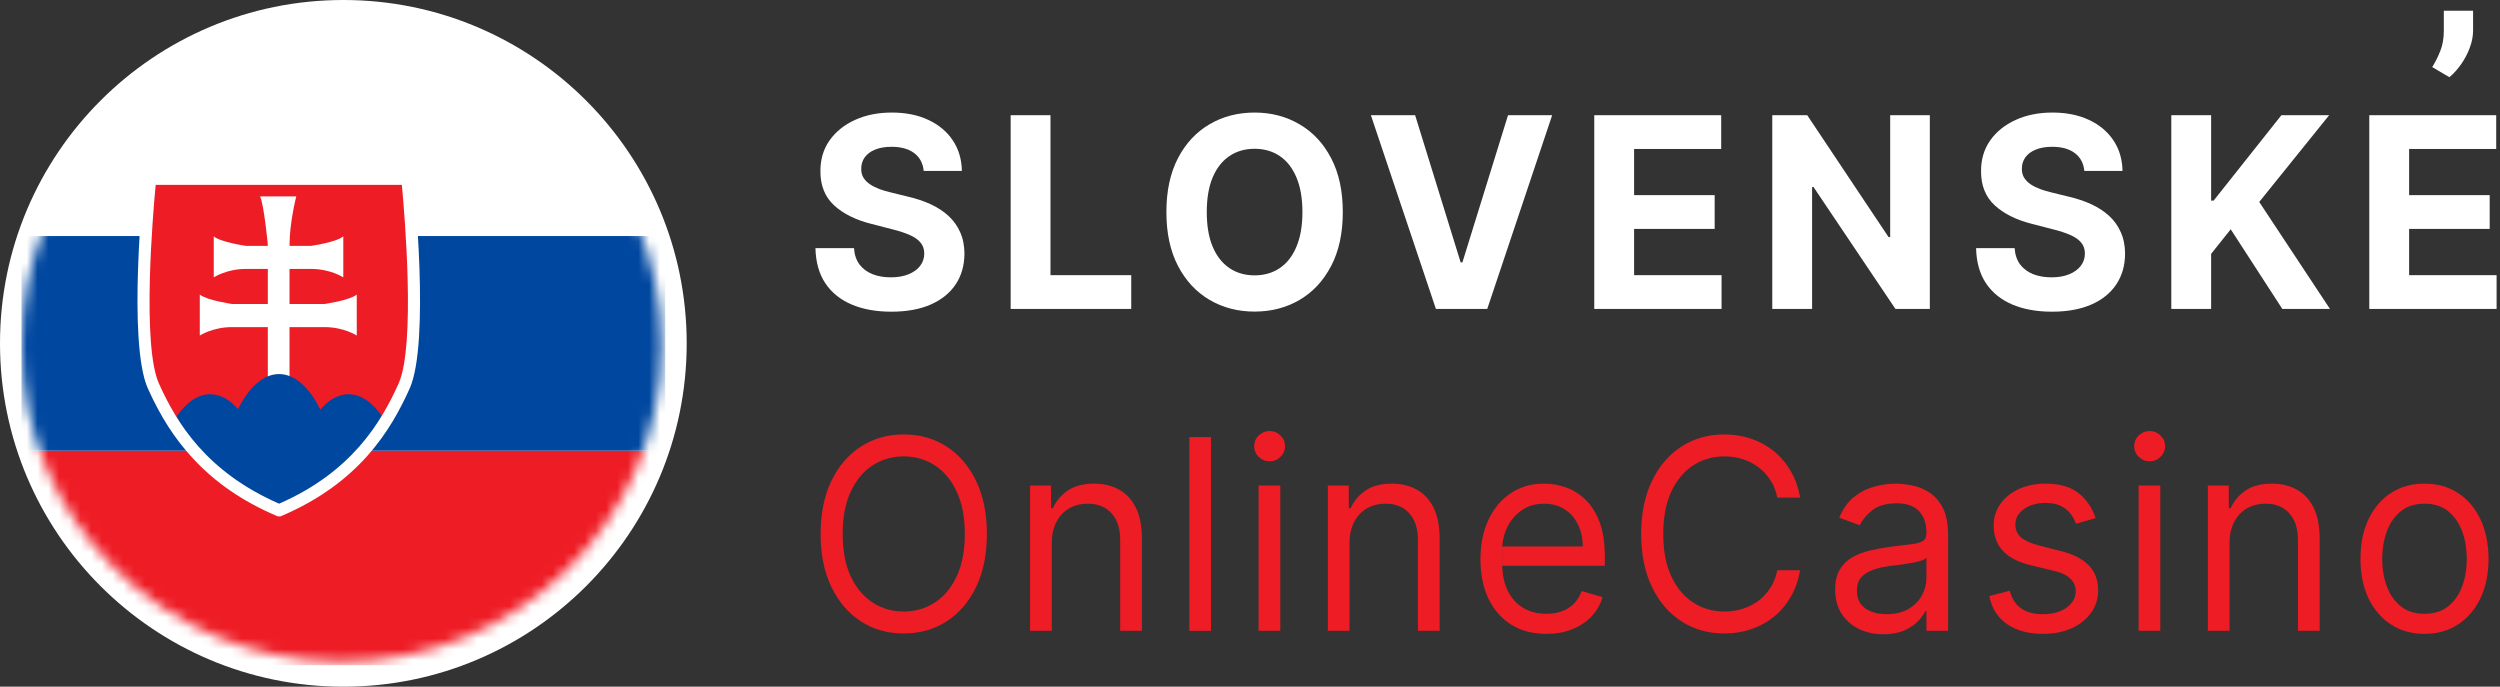
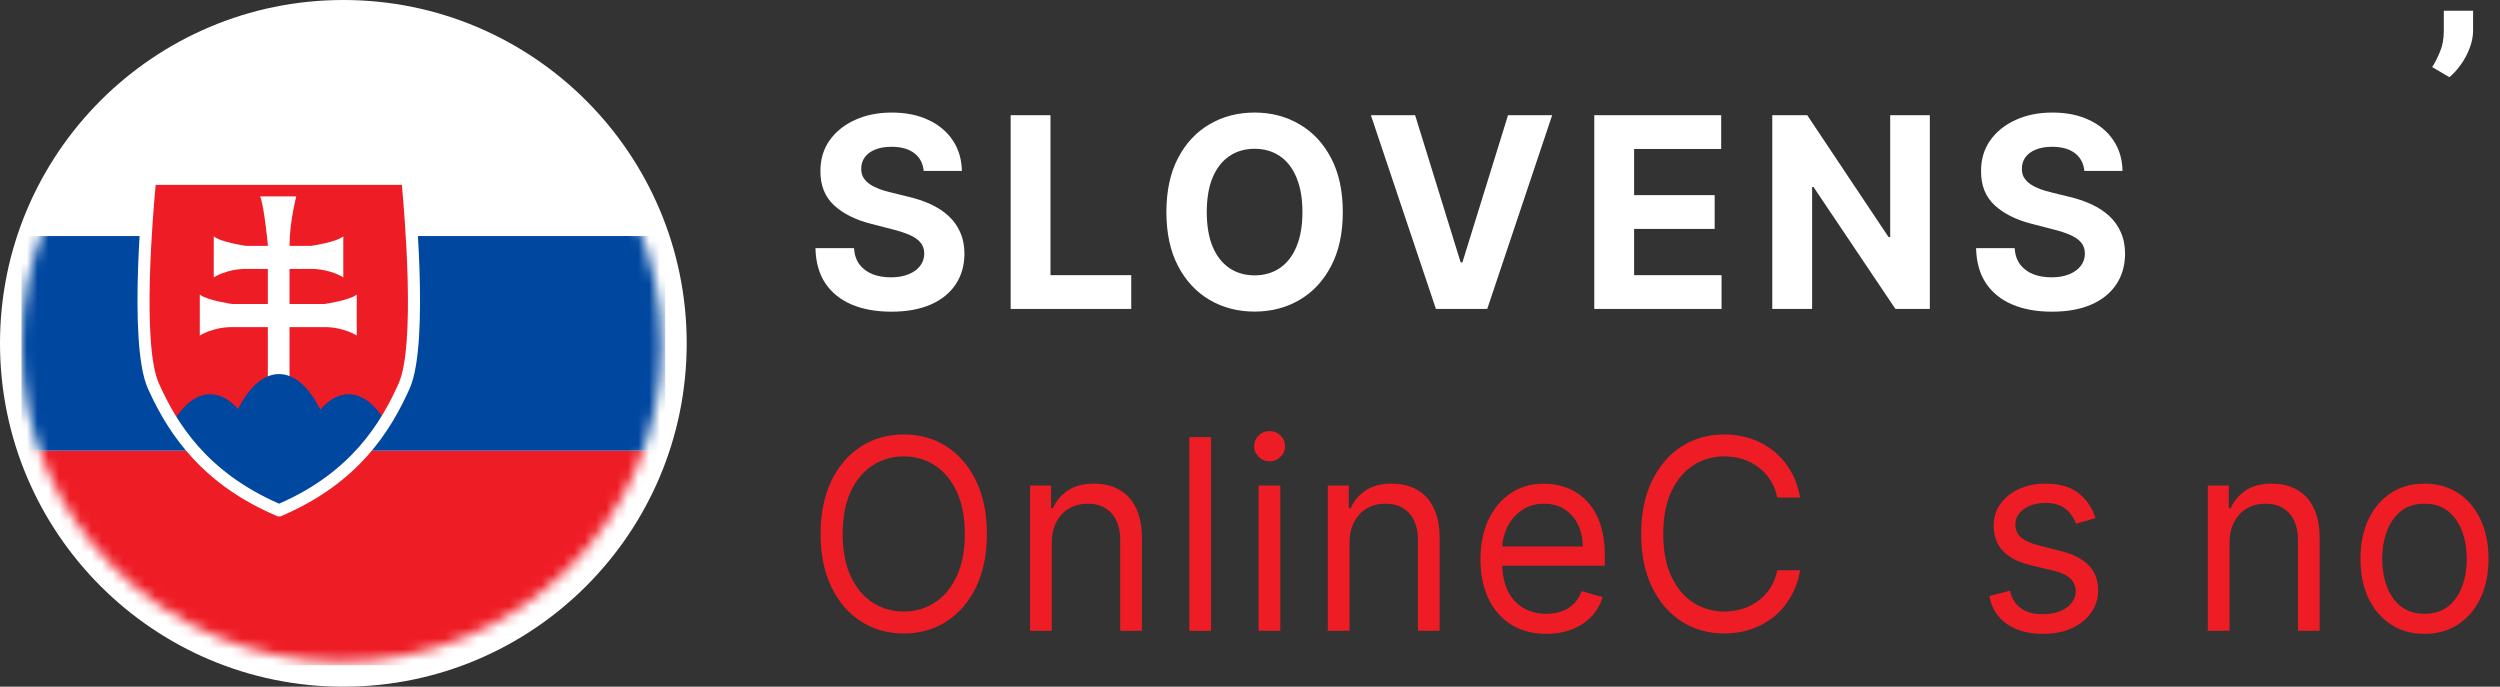
<svg xmlns="http://www.w3.org/2000/svg" width="233" height="64" viewBox="0 0 233 64" fill="none">
  <rect x="0" y="0" width="233" height="64" fill="#333333" stroke="none" />
  <circle cx="32" cy="32" r="32" fill="white" />
  <path d="M86.089 15.93C86.021 15.219 85.726 14.666 85.206 14.272C84.686 13.878 83.981 13.681 83.089 13.681C82.483 13.681 81.972 13.77 81.555 13.946C81.138 14.116 80.817 14.354 80.595 14.66C80.377 14.966 80.269 15.312 80.269 15.7C80.257 16.024 80.323 16.306 80.466 16.547C80.615 16.788 80.817 16.997 81.075 17.173C81.332 17.343 81.629 17.493 81.966 17.622C82.303 17.746 82.663 17.852 83.046 17.94L84.623 18.328C85.389 18.504 86.092 18.739 86.732 19.033C87.372 19.327 87.927 19.689 88.395 20.117C88.864 20.547 89.227 21.052 89.484 21.634C89.747 22.216 89.881 22.883 89.887 23.635C89.881 24.74 89.607 25.698 89.064 26.51C88.526 27.315 87.749 27.941 86.732 28.387C85.721 28.828 84.501 29.049 83.072 29.049C81.655 29.049 80.42 28.825 79.369 28.379C78.323 27.932 77.506 27.271 76.917 26.395C76.334 25.513 76.029 24.423 76 23.124H79.592C79.632 23.729 79.8 24.235 80.097 24.64C80.4 25.04 80.803 25.343 81.306 25.549C81.815 25.748 82.389 25.848 83.029 25.848C83.658 25.848 84.203 25.754 84.666 25.566C85.135 25.378 85.498 25.117 85.755 24.782C86.012 24.447 86.141 24.061 86.141 23.627C86.141 23.221 86.023 22.88 85.789 22.604C85.561 22.328 85.224 22.093 84.778 21.898C84.338 21.704 83.798 21.528 83.158 21.369L81.246 20.876C79.766 20.506 78.597 19.927 77.74 19.139C76.883 18.351 76.457 17.29 76.463 15.956C76.457 14.863 76.74 13.908 77.311 13.091C77.889 12.274 78.68 11.636 79.686 11.178C80.692 10.719 81.835 10.49 83.115 10.49C84.418 10.49 85.555 10.719 86.526 11.178C87.504 11.636 88.264 12.274 88.806 13.091C89.349 13.908 89.629 14.854 89.647 15.93H86.089Z" fill="white" />
  <path d="M94.194 28.793V10.737H97.905V25.646H105.431V28.793H94.194Z" fill="white" />
  <path d="M125.149 19.765C125.149 21.734 124.786 23.409 124.06 24.79C123.34 26.172 122.357 27.227 121.111 27.956C119.871 28.678 118.477 29.04 116.928 29.04C115.368 29.04 113.968 28.675 112.728 27.947C111.488 27.218 110.508 26.163 109.788 24.782C109.068 23.4 108.708 21.728 108.708 19.765C108.708 17.796 109.068 16.121 109.788 14.739C110.508 13.358 111.488 12.306 112.728 11.583C113.968 10.854 115.368 10.49 116.928 10.49C118.477 10.49 119.871 10.854 121.111 11.583C122.357 12.306 123.34 13.358 124.06 14.739C124.786 16.121 125.149 17.796 125.149 19.765ZM121.386 19.765C121.386 18.489 121.2 17.414 120.828 16.538C120.463 15.662 119.946 14.998 119.277 14.546C118.608 14.093 117.825 13.867 116.928 13.867C116.031 13.867 115.248 14.093 114.579 14.546C113.911 14.998 113.391 15.662 113.019 16.538C112.654 17.414 112.471 18.489 112.471 19.765C112.471 21.04 112.654 22.116 113.019 22.992C113.391 23.868 113.911 24.532 114.579 24.984C115.248 25.437 116.031 25.663 116.928 25.663C117.825 25.663 118.608 25.437 119.277 24.984C119.946 24.532 120.463 23.868 120.828 22.992C121.2 22.116 121.386 21.04 121.386 19.765Z" fill="white" />
  <path d="M131.89 10.737L136.133 24.455H136.296L140.548 10.737H144.662L138.611 28.793H133.827L127.767 10.737H131.89Z" fill="white" />
  <path d="M148.586 28.793V10.737H160.415V13.884H152.298V18.187H159.807V21.334H152.298V25.646H160.449V28.793H148.586Z" fill="white" />
  <path d="M179.86 10.737V28.793H176.654L169.017 17.428H168.888V28.793H165.176V10.737H168.434L176.011 22.093H176.166V10.737H179.86Z" fill="white" />
  <path d="M194.261 15.93C194.192 15.219 193.898 14.666 193.378 14.272C192.858 13.878 192.152 13.681 191.261 13.681C190.655 13.681 190.143 13.77 189.726 13.946C189.309 14.116 188.989 14.354 188.766 14.66C188.549 14.966 188.44 15.312 188.44 15.7C188.429 16.024 188.495 16.306 188.638 16.547C188.786 16.788 188.989 16.997 189.246 17.173C189.503 17.343 189.8 17.493 190.138 17.622C190.475 17.746 190.835 17.852 191.218 17.94L192.795 18.328C193.561 18.504 194.264 18.739 194.904 19.033C195.544 19.327 196.098 19.689 196.567 20.117C197.035 20.547 197.398 21.052 197.655 21.634C197.918 22.216 198.052 22.883 198.058 23.635C198.052 24.74 197.778 25.698 197.235 26.51C196.698 27.315 195.921 27.941 194.904 28.387C193.892 28.828 192.672 29.049 191.243 29.049C189.826 29.049 188.592 28.825 187.54 28.379C186.495 27.932 185.677 27.271 185.089 26.395C184.506 25.513 184.2 24.423 184.172 23.124H187.763C187.803 23.729 187.972 24.235 188.269 24.64C188.572 25.04 188.975 25.343 189.478 25.549C189.986 25.748 190.561 25.848 191.201 25.848C191.829 25.848 192.375 25.754 192.838 25.566C193.306 25.378 193.669 25.117 193.926 24.782C194.184 24.447 194.312 24.061 194.312 23.627C194.312 23.221 194.195 22.88 193.961 22.604C193.732 22.328 193.395 22.093 192.949 21.898C192.509 21.704 191.969 21.528 191.329 21.369L189.418 20.876C187.938 20.506 186.769 19.927 185.912 19.139C185.054 18.351 184.629 17.29 184.634 15.956C184.629 14.863 184.912 13.908 185.483 13.091C186.06 12.274 186.852 11.636 187.858 11.178C188.863 10.719 190.006 10.49 191.286 10.49C192.589 10.49 193.726 10.719 194.698 11.178C195.675 11.636 196.435 12.274 196.978 13.091C197.521 13.908 197.801 14.854 197.818 15.93H194.261Z" fill="white" />
-   <path d="M202.365 28.793V10.737H206.077V18.698H206.308L212.626 10.737H217.075L210.56 18.822L217.152 28.793H212.712L207.903 21.369L206.077 23.662V28.793H202.365Z" fill="white" />
-   <path d="M220.818 28.793V10.737H232.647V13.884H224.53V18.187H232.039V21.334H224.53V25.646H232.682V28.793H220.818Z" fill="white" />
  <path d="M91.978 49.765C91.978 51.669 91.644 53.315 90.975 54.702C90.307 56.089 89.389 57.159 88.224 57.911C87.058 58.664 85.726 59.04 84.229 59.04C82.732 59.04 81.4 58.664 80.235 57.911C79.069 57.159 78.152 56.089 77.483 54.702C76.814 53.315 76.48 51.669 76.48 49.765C76.48 47.861 76.814 46.215 77.483 44.828C78.152 43.44 79.069 42.371 80.235 41.618C81.4 40.866 82.732 40.49 84.229 40.49C85.726 40.49 87.058 40.866 88.224 41.618C89.389 42.371 90.307 43.44 90.975 44.828C91.644 46.215 91.978 47.861 91.978 49.765ZM89.921 49.765C89.921 48.201 89.667 46.882 89.158 45.806C88.655 44.731 87.972 43.916 87.109 43.364C86.252 42.812 85.292 42.535 84.229 42.535C83.166 42.535 82.203 42.812 81.34 43.364C80.483 43.916 79.8 44.731 79.292 45.806C78.789 46.882 78.537 48.201 78.537 49.765C78.537 51.328 78.789 52.648 79.292 53.724C79.8 54.799 80.483 55.613 81.34 56.166C82.203 56.718 83.166 56.995 84.229 56.995C85.292 56.995 86.252 56.718 87.109 56.166C87.972 55.613 88.655 54.799 89.158 53.724C89.667 52.648 89.921 51.328 89.921 49.765Z" fill="#EE1C25" />
  <path d="M98.025 50.647V58.793H96.002V45.251H97.957V47.367H98.128C98.437 46.679 98.906 46.127 99.534 45.709C100.163 45.286 100.974 45.074 101.969 45.074C102.86 45.074 103.64 45.263 104.309 45.639C104.977 46.009 105.497 46.573 105.869 47.331C106.24 48.084 106.426 49.036 106.426 50.188V58.793H104.403V50.329C104.403 49.265 104.135 48.437 103.597 47.843C103.06 47.243 102.323 46.944 101.386 46.944C100.74 46.944 100.163 47.088 99.654 47.376C99.151 47.664 98.754 48.084 98.463 48.636C98.171 49.189 98.025 49.859 98.025 50.647Z" fill="#EE1C25" />
  <path d="M112.87 40.737V58.793H110.847V40.737H112.87Z" fill="#EE1C25" />
  <path d="M117.299 58.793V45.251H119.322V58.793H117.299ZM118.328 42.994C117.934 42.994 117.594 42.856 117.308 42.579C117.028 42.303 116.888 41.971 116.888 41.583C116.888 41.195 117.028 40.863 117.308 40.587C117.594 40.31 117.934 40.172 118.328 40.172C118.722 40.172 119.059 40.31 119.339 40.587C119.625 40.863 119.768 41.195 119.768 41.583C119.768 41.971 119.625 42.303 119.339 42.579C119.059 42.856 118.722 42.994 118.328 42.994Z" fill="#EE1C25" />
  <path d="M125.775 50.647V58.793H123.752V45.251H125.706V47.367H125.878C126.186 46.679 126.655 46.127 127.283 45.709C127.912 45.286 128.723 45.074 129.718 45.074C130.609 45.074 131.389 45.263 132.058 45.639C132.727 46.009 133.247 46.573 133.618 47.331C133.989 48.084 134.175 49.036 134.175 50.188V58.793H132.152V50.329C132.152 49.265 131.884 48.437 131.346 47.843C130.809 47.243 130.072 46.944 129.135 46.944C128.489 46.944 127.912 47.088 127.403 47.376C126.9 47.664 126.503 48.084 126.212 48.636C125.92 49.189 125.775 49.859 125.775 50.647Z" fill="#EE1C25" />
  <path d="M144.116 59.075C142.848 59.075 141.753 58.787 140.833 58.211C139.919 57.629 139.213 56.818 138.716 55.778C138.225 54.732 137.979 53.515 137.979 52.128C137.979 50.741 138.225 49.518 138.716 48.46C139.213 47.396 139.905 46.567 140.79 45.974C141.682 45.374 142.722 45.074 143.911 45.074C144.596 45.074 145.274 45.192 145.942 45.427C146.611 45.662 147.219 46.044 147.768 46.573C148.317 47.096 148.754 47.79 149.08 48.654C149.405 49.518 149.568 50.582 149.568 51.846V52.727H140.011V50.929H147.511C147.511 50.165 147.362 49.483 147.065 48.883C146.774 48.284 146.357 47.81 145.814 47.464C145.276 47.117 144.642 46.944 143.911 46.944C143.105 46.944 142.408 47.149 141.819 47.561C141.236 47.966 140.788 48.495 140.473 49.148C140.159 49.8 140.002 50.5 140.002 51.246V52.445C140.002 53.468 140.173 54.335 140.516 55.046C140.865 55.751 141.348 56.289 141.965 56.66C142.582 57.024 143.299 57.206 144.116 57.206C144.648 57.206 145.128 57.13 145.556 56.977C145.991 56.818 146.365 56.583 146.679 56.272C146.994 55.954 147.237 55.56 147.408 55.09L149.362 55.654C149.157 56.336 148.811 56.936 148.325 57.453C147.839 57.964 147.239 58.364 146.525 58.652C145.811 58.934 145.008 59.075 144.116 59.075Z" fill="#EE1C25" />
  <path d="M167.771 46.379H165.645C165.519 45.75 165.299 45.198 164.985 44.722C164.676 44.246 164.299 43.846 163.853 43.523C163.413 43.194 162.925 42.947 162.387 42.782C161.85 42.617 161.29 42.535 160.707 42.535C159.644 42.535 158.681 42.812 157.819 43.364C156.961 43.916 156.278 44.731 155.77 45.806C155.267 46.882 155.016 48.201 155.016 49.765C155.016 51.328 155.267 52.648 155.77 53.724C156.278 54.799 156.961 55.613 157.819 56.166C158.681 56.718 159.644 56.995 160.707 56.995C161.29 56.995 161.85 56.912 162.387 56.748C162.925 56.583 163.413 56.339 163.853 56.016C164.299 55.687 164.676 55.284 164.985 54.808C165.299 54.326 165.519 53.773 165.645 53.151H167.771C167.611 54.073 167.319 54.899 166.896 55.628C166.473 56.357 165.948 56.977 165.319 57.488C164.69 57.994 163.985 58.379 163.202 58.643C162.425 58.908 161.593 59.04 160.707 59.04C159.21 59.04 157.879 58.664 156.713 57.911C155.547 57.159 154.63 56.089 153.961 54.702C153.293 53.315 152.958 51.669 152.958 49.765C152.958 47.861 153.293 46.215 153.961 44.828C154.63 43.44 155.547 42.371 156.713 41.618C157.879 40.866 159.21 40.49 160.707 40.49C161.593 40.49 162.425 40.622 163.202 40.887C163.985 41.151 164.69 41.539 165.319 42.05C165.948 42.556 166.473 43.173 166.896 43.902C167.319 44.625 167.611 45.451 167.771 46.379Z" fill="#EE1C25" />
-   <path d="M175.53 59.111C174.696 59.111 173.939 58.949 173.259 58.626C172.579 58.296 172.039 57.823 171.639 57.206C171.239 56.583 171.039 55.831 171.039 54.949C171.039 54.173 171.187 53.544 171.484 53.062C171.781 52.574 172.179 52.192 172.676 51.916C173.173 51.64 173.722 51.434 174.322 51.299C174.927 51.158 175.536 51.046 176.147 50.964C176.947 50.858 177.596 50.779 178.093 50.726C178.596 50.667 178.962 50.57 179.19 50.435C179.425 50.3 179.542 50.065 179.542 49.73V49.659C179.542 48.789 179.31 48.113 178.848 47.631C178.39 47.149 177.696 46.908 176.765 46.908C175.799 46.908 175.042 47.126 174.493 47.561C173.944 47.996 173.559 48.46 173.336 48.954L171.416 48.248C171.759 47.425 172.216 46.785 172.787 46.326C173.364 45.862 173.993 45.539 174.673 45.357C175.359 45.169 176.033 45.074 176.696 45.074C177.119 45.074 177.605 45.127 178.153 45.233C178.708 45.333 179.242 45.542 179.756 45.859C180.276 46.176 180.708 46.656 181.051 47.296C181.393 47.937 181.565 48.795 181.565 49.871V58.793H179.542V56.959H179.439C179.302 57.253 179.073 57.568 178.753 57.903C178.433 58.238 178.008 58.523 177.476 58.758C176.945 58.993 176.296 59.111 175.53 59.111ZM175.839 57.241C176.639 57.241 177.313 57.08 177.862 56.757C178.416 56.433 178.833 56.016 179.113 55.505C179.399 54.993 179.542 54.455 179.542 53.891V51.987C179.456 52.093 179.268 52.19 178.976 52.278C178.69 52.36 178.359 52.433 177.982 52.498C177.61 52.557 177.247 52.61 176.893 52.657C176.545 52.698 176.262 52.733 176.045 52.763C175.519 52.833 175.027 52.948 174.57 53.106C174.119 53.259 173.753 53.491 173.473 53.803C173.199 54.108 173.062 54.526 173.062 55.055C173.062 55.778 173.322 56.324 173.842 56.695C174.367 57.059 175.033 57.241 175.839 57.241Z" fill="#EE1C25" />
  <path d="M195.308 48.284L193.491 48.813C193.376 48.501 193.208 48.199 192.985 47.905C192.768 47.605 192.47 47.358 192.093 47.164C191.716 46.97 191.233 46.873 190.645 46.873C189.839 46.873 189.167 47.064 188.63 47.446C188.099 47.822 187.833 48.301 187.833 48.883C187.833 49.401 188.016 49.809 188.382 50.109C188.747 50.408 189.319 50.658 190.096 50.858L192.05 51.352C193.228 51.646 194.105 52.095 194.682 52.701C195.259 53.3 195.548 54.073 195.548 55.02C195.548 55.795 195.331 56.489 194.896 57.1C194.468 57.712 193.868 58.194 193.096 58.546C192.325 58.899 191.428 59.075 190.405 59.075C189.062 59.075 187.95 58.776 187.07 58.176C186.19 57.576 185.633 56.701 185.399 55.549L187.319 55.055C187.502 55.784 187.847 56.33 188.356 56.695C188.87 57.059 189.542 57.241 190.37 57.241C191.313 57.241 192.062 57.036 192.616 56.624C193.176 56.207 193.456 55.707 193.456 55.125C193.456 54.655 193.296 54.261 192.976 53.944C192.656 53.621 192.165 53.38 191.502 53.221L189.307 52.692C188.102 52.398 187.216 51.943 186.65 51.325C186.09 50.702 185.81 49.924 185.81 48.989C185.81 48.225 186.019 47.549 186.436 46.961C186.859 46.373 187.433 45.912 188.159 45.577C188.89 45.242 189.719 45.074 190.645 45.074C191.948 45.074 192.97 45.368 193.713 45.956C194.462 46.544 194.993 47.32 195.308 48.284Z" fill="#EE1C25" />
-   <path d="M199.317 58.793V45.251H201.34V58.793H199.317ZM200.346 42.994C199.951 42.994 199.611 42.856 199.326 42.579C199.046 42.303 198.906 41.971 198.906 41.583C198.906 41.195 199.046 40.863 199.326 40.587C199.611 40.31 199.951 40.172 200.346 40.172C200.74 40.172 201.077 40.31 201.357 40.587C201.643 40.863 201.786 41.195 201.786 41.583C201.786 41.971 201.643 42.303 201.357 42.579C201.077 42.856 200.74 42.994 200.346 42.994Z" fill="#EE1C25" />
  <path d="M207.793 50.647V58.793H205.77V45.251H207.724V47.367H207.895C208.204 46.679 208.673 46.127 209.301 45.709C209.93 45.286 210.741 45.074 211.736 45.074C212.627 45.074 213.407 45.263 214.076 45.639C214.744 46.009 215.264 46.573 215.636 47.331C216.007 48.084 216.193 49.036 216.193 50.188V58.793H214.17V50.329C214.17 49.265 213.901 48.437 213.364 47.843C212.827 47.243 212.09 46.944 211.153 46.944C210.507 46.944 209.93 47.088 209.421 47.376C208.918 47.664 208.521 48.084 208.23 48.636C207.938 49.189 207.793 49.859 207.793 50.647Z" fill="#EE1C25" />
  <path d="M225.963 59.075C224.774 59.075 223.731 58.784 222.834 58.202C221.943 57.62 221.245 56.806 220.742 55.76C220.245 54.714 219.997 53.491 219.997 52.093C219.997 50.682 220.245 49.45 220.742 48.398C221.245 47.346 221.943 46.529 222.834 45.947C223.731 45.365 224.774 45.074 225.963 45.074C227.151 45.074 228.192 45.365 229.083 45.947C229.98 46.529 230.677 47.346 231.175 48.398C231.677 49.45 231.929 50.682 231.929 52.093C231.929 53.491 231.677 54.714 231.175 55.76C230.677 56.806 229.98 57.62 229.083 58.202C228.192 58.784 227.151 59.075 225.963 59.075ZM225.963 57.206C226.866 57.206 227.609 56.968 228.192 56.492C228.774 56.016 229.206 55.39 229.486 54.614C229.766 53.838 229.906 52.998 229.906 52.093C229.906 51.187 229.766 50.344 229.486 49.562C229.206 48.78 228.774 48.148 228.192 47.666C227.609 47.185 226.866 46.944 225.963 46.944C225.06 46.944 224.317 47.185 223.734 47.666C223.151 48.148 222.72 48.78 222.44 49.562C222.16 50.344 222.02 51.187 222.02 52.093C222.02 52.998 222.16 53.838 222.44 54.614C222.72 55.39 223.151 56.016 223.734 56.492C224.317 56.968 225.06 57.206 225.963 57.206Z" fill="#EE1C25" />
  <path d="M230.491 1V2.841C230.491 3.364 230.389 3.898 230.185 4.443C229.986 4.983 229.719 5.494 229.383 5.977C229.048 6.455 228.682 6.861 228.284 7.196L226.682 6.25C226.966 5.801 227.216 5.304 227.432 4.759C227.653 4.213 227.764 3.58 227.764 2.858V1H230.491Z" fill="white" />
  <mask id="mask0_25_83" style="mask-type:alpha" maskUnits="userSpaceOnUse" x="2" y="2" width="60" height="60">
    <ellipse cx="31.831" cy="32.168" rx="29.831" ry="29.497" fill="#D9D9D9" />
  </mask>
  <g mask="url(#mask0_25_83)">
    <path d="M62 2H2V22H62V2Z" fill="white" />
    <path d="M62 42H2V62H62V42Z" fill="#EE1C25" />
    <path d="M62 22H2V42H62V22Z" fill="#0047A0" />
    <path d="M37.961 16.657H25.979H13.996C13.996 16.657 12.412 31.806 14.296 35.989C16.181 40.177 19.227 44.669 26.007 47.56C32.788 44.669 35.771 40.177 37.655 35.989C39.539 31.8 37.961 16.657 37.961 16.657Z" fill="#EE1C25" />
    <path d="M24.239 18.303H27.614C27.614 18.303 26.984 20.714 26.984 22.869C26.984 25.023 26.984 35.286 26.984 35.286H24.961V22.829C24.967 22.829 24.608 19.086 24.239 18.303Z" fill="white" />
    <path d="M19.921 22.029V25.851C19.921 25.851 21.117 25.063 22.926 25.063C24.736 25.063 25.689 25.063 25.689 25.063V22.914H22.926C22.926 22.914 20.568 22.577 19.921 22.029Z" fill="white" />
    <path d="M31.996 22.029V25.851C31.996 25.851 30.799 25.063 28.99 25.063C27.181 25.063 26.227 25.063 26.227 25.063V22.914H28.99C28.99 22.914 31.349 22.577 31.996 22.029Z" fill="white" />
    <path d="M18.62 27.451V31.274C18.62 31.274 19.817 30.486 21.626 30.486C23.435 30.486 24.996 30.486 24.996 30.486V28.331H21.626C21.632 28.331 19.267 27.994 18.62 27.451Z" fill="white" />
    <path d="M33.25 27.451V31.274C33.25 31.274 32.054 30.486 30.244 30.486C28.435 30.486 26.903 30.486 26.903 30.486V28.331H30.244C30.244 28.331 32.603 27.994 33.25 27.451Z" fill="white" />
    <path d="M26.013 47.56C31.031 45.423 33.967 42.406 35.915 39.286C34.961 37.691 33.77 36.743 32.487 36.743C31.534 36.743 30.637 37.263 29.851 38.177C28.834 36.114 27.487 34.863 26.007 34.863C24.539 34.863 23.198 36.097 22.186 38.126C21.406 37.24 20.527 36.743 19.591 36.743C18.285 36.743 17.077 37.726 16.111 39.377C18.082 42.463 21.042 45.44 26.013 47.56Z" fill="#0047A0" />
    <path d="M26.129 48.131H25.898L25.794 48.086C22.597 46.72 20.013 44.943 17.909 42.646C16.267 40.857 14.955 38.817 13.787 36.223C11.863 31.943 13.371 17.217 13.441 16.594L13.493 16.086H38.47L38.522 16.594C38.586 17.217 40.1 31.943 38.175 36.223C36.418 40.12 33.476 44.994 26.239 48.086L26.129 48.131ZM14.51 17.229C14.256 19.891 13.204 32.177 14.816 35.754C16.464 39.411 19.221 43.971 26.013 46.943C32.736 44.006 35.493 39.429 37.146 35.754C38.753 32.177 37.701 19.891 37.453 17.229H14.51V17.229Z" fill="white" />
  </g>
</svg>